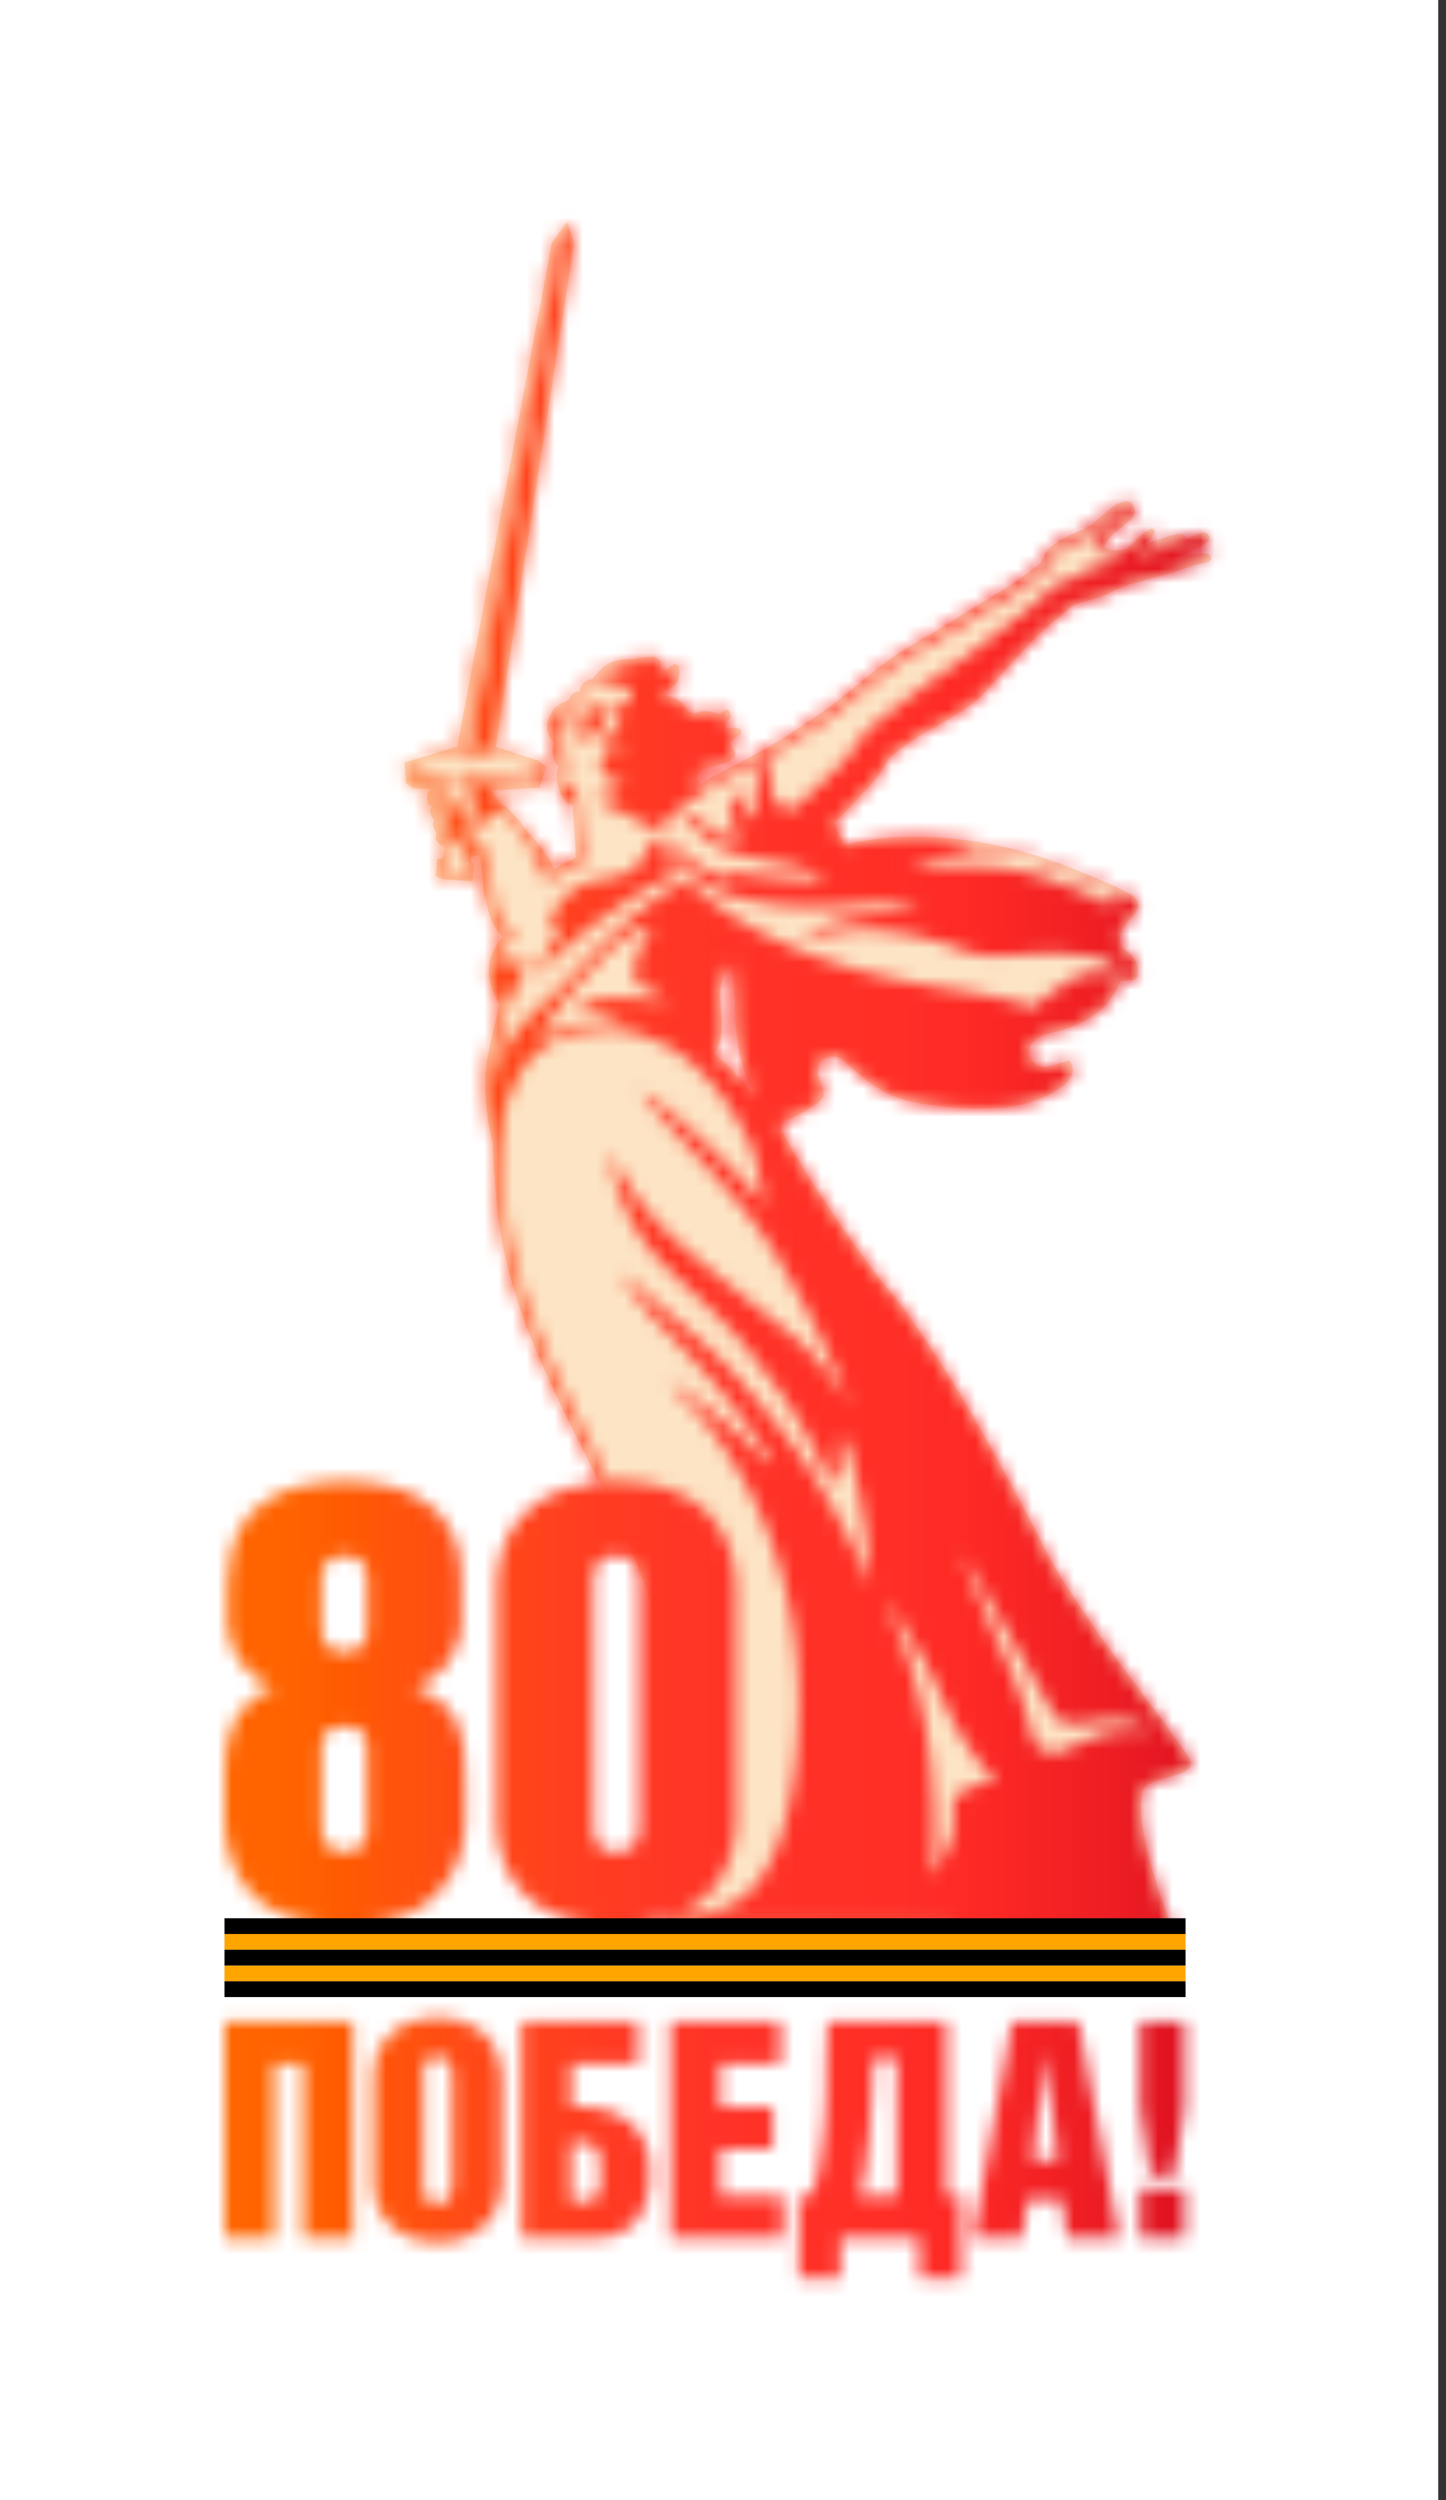
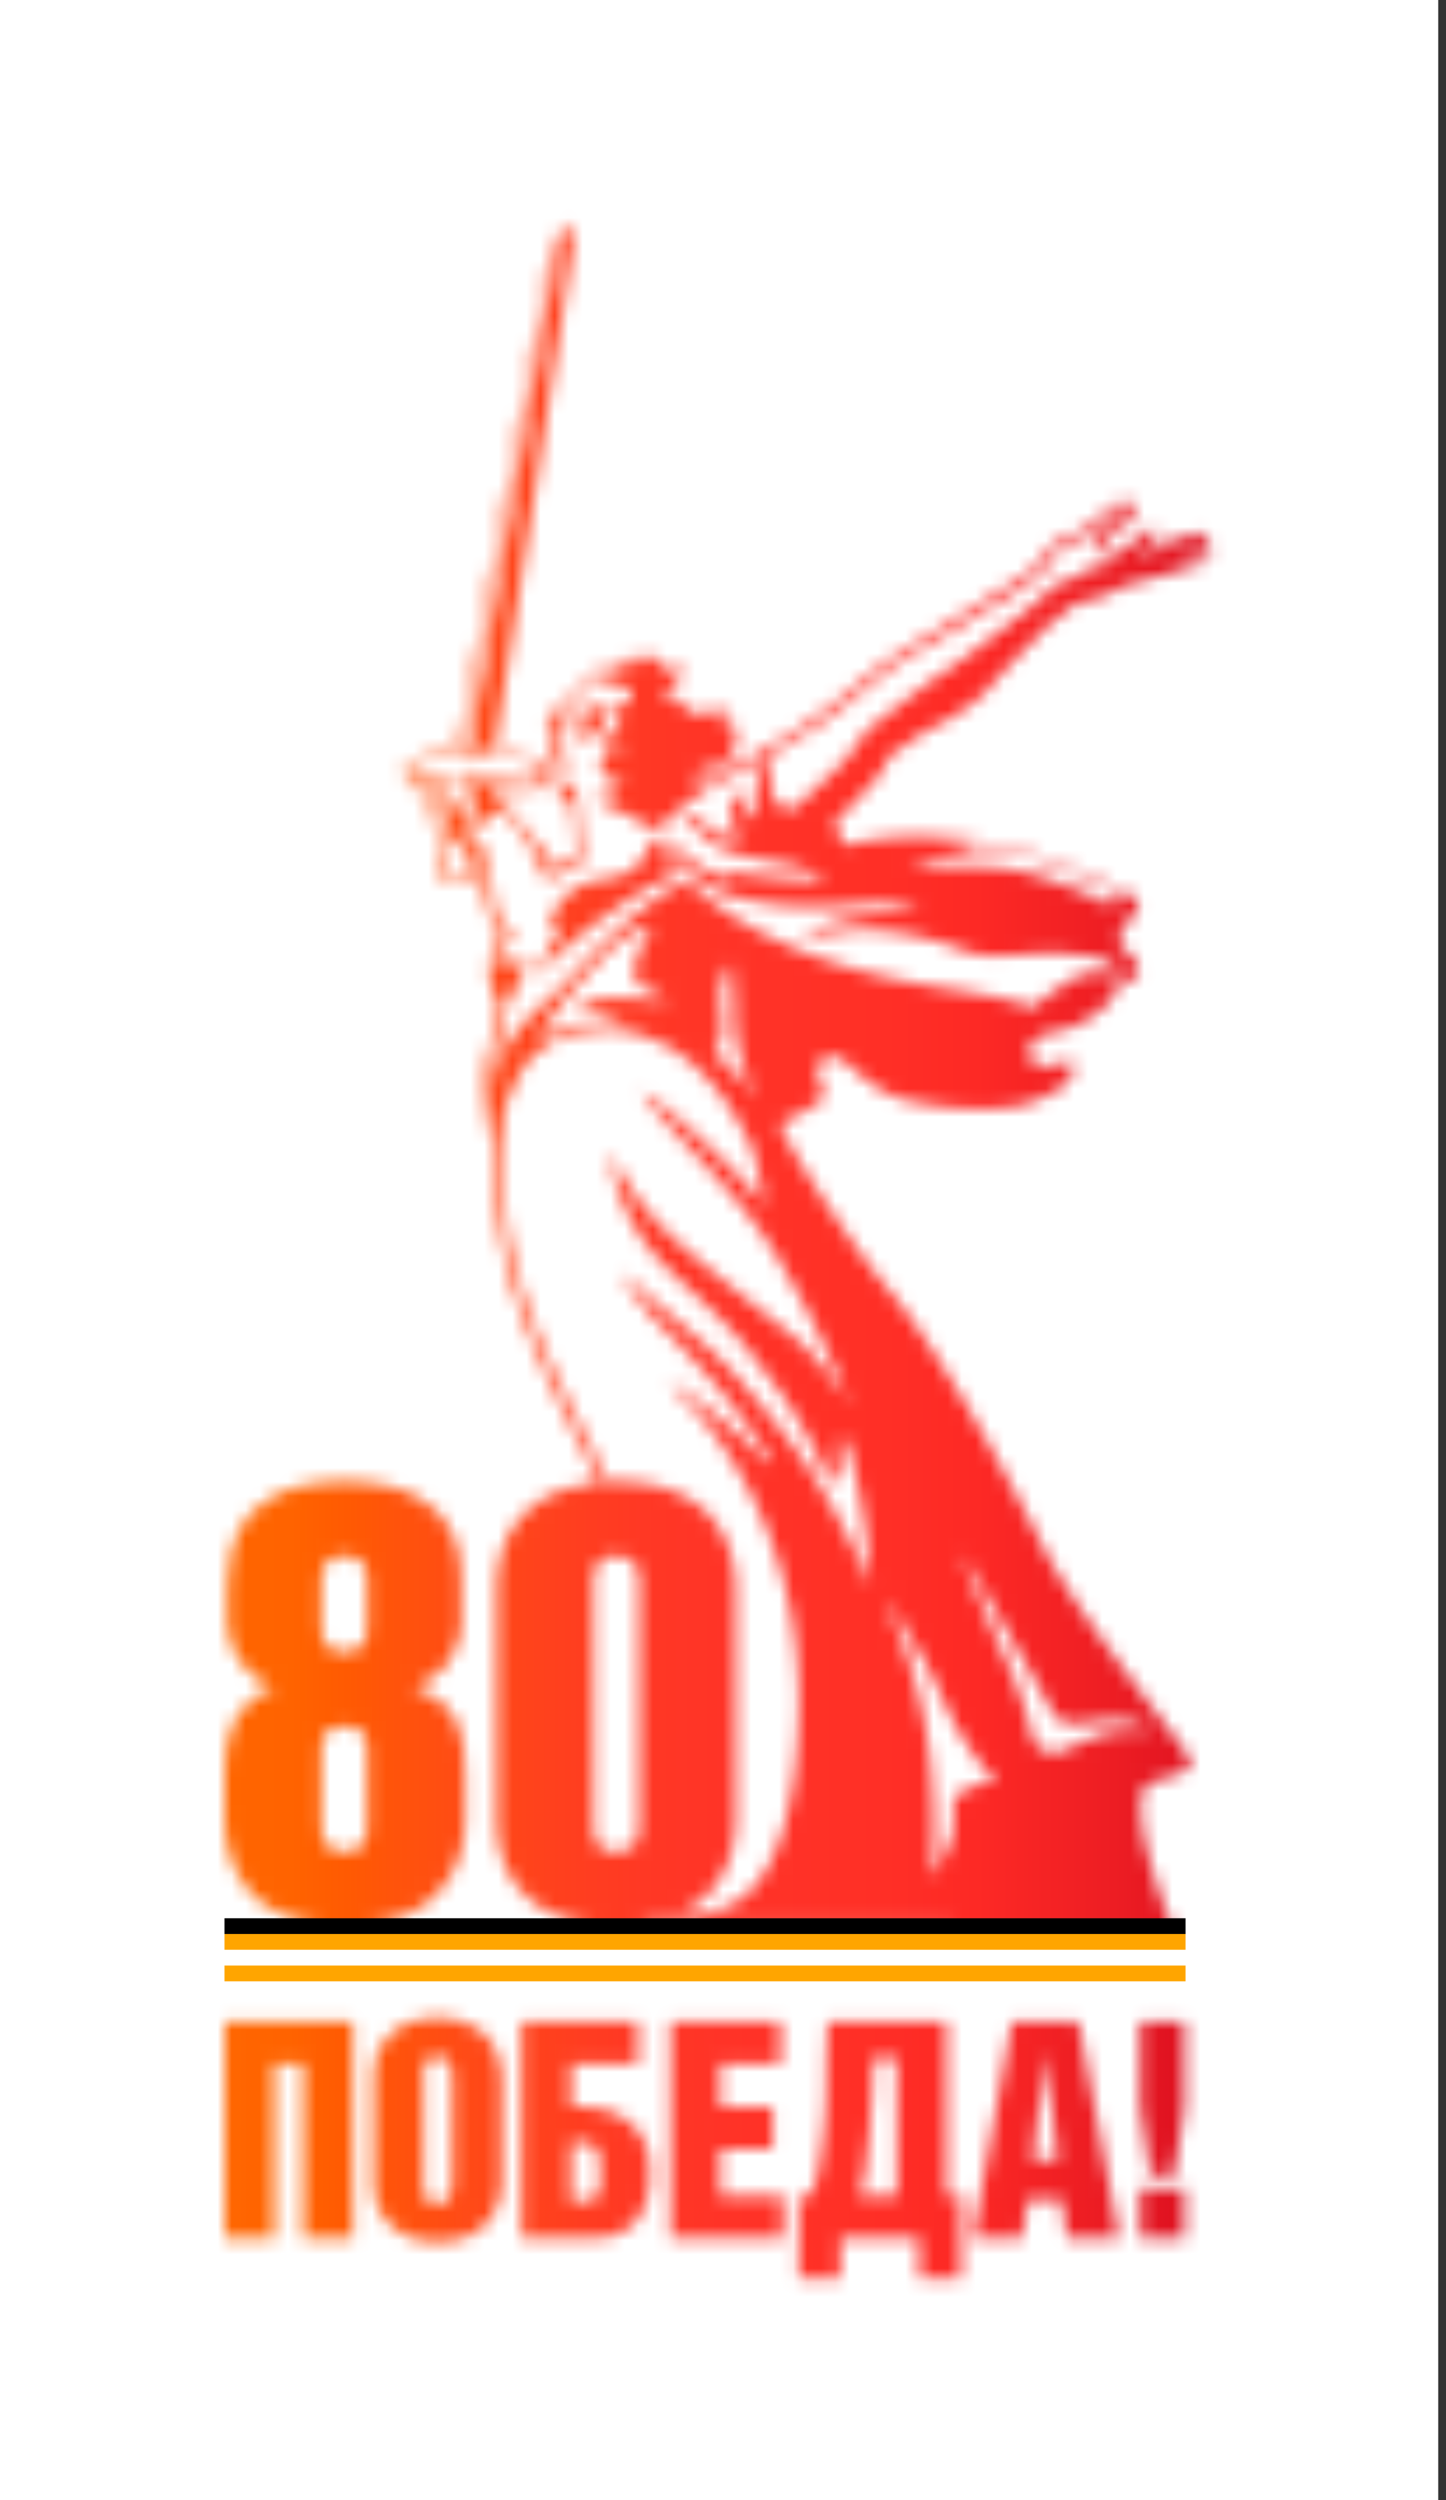
<svg xmlns="http://www.w3.org/2000/svg" width="103" height="178" fill="none">
  <rect width="100%" height="100%" fill="#333333" stroke="none" />
  <path d="M102.446 0H0v178h102.446V0z" fill="#fff" />
-   <path d="M50.872 75.012c.113-.186.434-.808.49-1.34a6.975 6.975 0 000-1.48c-.04-.43-.067-1.024-.093-1.249-.094-.8.58-2.227.779-2.385.113.245.323 2.63.312 2.98-.123 4.059 1.623 6.853 1.623 6.853-1.863-2.54-3.07-3.274-3.111-3.38zm33.014-35.264c.275-.146.519-.273.616-.322.372-.187.7-.347.869-.44.536-.299.694-.375.762-.588.056-.177-.04-.361-.243-.455-.336-.157-1.398.465-1.402.436-.027-.203-.14-.36-.4-.364-.305-.004-.694.114-1.255.305a30.04 30.04 0 01-1.143.366c.288-.343.37-.473.37-.473s.273-.313.13-.51c-.038-.053-.138-.085-.25-.045-.246.087-.69.472-1.445 1.172-.094.089-.136.16-.282.26-.285.075-.813.121-1.088.044a1.297 1.297 0 01-.465-.221c.013-.018.314-.682.77-1.014.29-.211 1.098-.908 1.17-.977.28-.29.235-.519.212-.675a.687.687 0 00-.273-.455c-.488-.337-1.33.328-1.425.404-.193.157-1.073.905-1.35 1.146-.2.172-.773.416-1.152.577l-.224.096c-.474.204-1.072.511-1.513.89-.302.258-.665.924-.778 1.174a24.605 24.605 0 01-2.815 2.005c-1.063.642-2.196 1.34-3.176 1.947-.732.45-1.378.85-1.834 1.126-.087.047-2.151 1.14-3.858 2.5-.52.414-1.024.827-1.507 1.221-.403.33-.777.633-1.138.922-1.009.828-3.285 2.284-3.536 2.463a90.08 90.08 0 01-1.09.672c-1.075.653-3.348 1.84-3.98 2.145-.25.12-.69.371-1.184.68-.016.008-.035.017-.05.027l-.013.007c-.13-.136-.255-.327-.273-.442-.096-.604.744-.677 1.638-.901.597-.15 1.081-.444 1.078-.81-.003-.34-.204-.29-.268-.535-.148-.578.604-.629.705-.896.035-.093.019-.282-.217-.362-.236-.079-.355-.063-.681.031-.174.05-.3-.268-.096-.489.206-.22.3-.29.232-.53-.092-.331-.294-.384-.42-.304-.126.079-.23.298-.482.266-.252-.03-.365-.186-1-.187-.374-.001-.672.329-1.04.015-.22-.188-.514-.787-1.182-.977-.509-.145-.755-.425-.755-.425s.625-.199.82-.395c.362-.366.335-.465.398-.72.027-.106.128-.917-.32-.855-.113.015-.504.394-.757.41-.252.015-.29-.066-.252-.205.084-.304-.006-.477-.218-.632-.29-.211-1.084-.017-1.763.051-.673.068-1.192.003-1.82.404-.542.346-1.024 1.022-1.024 1.022s-.48.032-.779.467a.811.811 0 00-.153.41s-.448.018-.66.405c-.116.212-.11.244-.11.244s-.861.235-1.159.766c-.323.578-.546 1.146-.26 1.71.24.47.358.538.358.538s-.196.46-.08.929c.129.527.363.699.399.747-.035.122-.243.786.01 1.556.391 1.19.994 1.19.994 1.19s.092 1.427.157 2.29a30.7 30.7 0 01.08 1.471c-.013-.005-1.55.783-1.55.783s-.203-.451-.358-.7c-.589-.944-1.408-1.745-1.753-2.219-.346-.473-.807-1.04-1.096-1.263a2.029 2.029 0 00-.386-.31c-.498-.334-.828-1.07-.828-1.07l3.378-.191.504-1.455-.592-.487-3.018-.968c.516-3.421 5.586-35.872 5.586-35.872l-.514-1.48-.004.01-.013.01v.007l-1.06 1.415-6.745 35.896-3.742 1.122.083 1.458.51.375.014.013 1.33.044c-.12.068-.29.187-.313.397-.021.21-.038.611.11.72.145.108.202.102.202.102s-.19.28-.083.58c.11.299.255.407.255.407s-.165.185-.063.49c.102.306.23.383.23.383s-.154.446.031.675c.184.23.529.332.529.332l-.083.828-.44.09-.102 1.19.532.223 2.095.159.11-1.252s-.191-.129-.225-.195c-.035-.068-.037-.195-.025-.311.097-.02.274-.058.437-.078.117-.015.178.009.221.125.096.366.148 1.222.22 1.878.089.809.278 1.57.486 2.313.012.04.367 1.009.9 1.463a7.831 7.831 0 00-.508.756c-.784 1.375-.397 2.558-.06 3.281.11.264.237.525.374.786-.25.965-.692 2.897-.831 3.59-.294 1.462-.207 3.026-.048 4.225.04.456.11.918.226 1.332.07.335.13.57.153.657.014.43.174 4.816.776 7.643 1.102 5.167 3.324 9.598 5.676 14.289 2.814 5.616 5.725 11.423 7.026 19.101.978 5.77-1.03 14.091-1.05 14.174l-.087.354.595.004c-.02.003-.039.007-.06.009l19.553.106 15.046.089h.002c.013 0 .024-.006.037-.007l.826.003s-2.94-7.414-1.984-9.697c.38-.907 3.992-.867 3.297-2.144-.768-1.409-7.688-9.929-10.317-14.957-.073-.141-6.473-13.009-11.293-18.653-1.715-2.01-5.912-8.174-7.214-10.726-.598-.931-.09-1.096.306-1.242.37-.136 2.243-1.121 2.408-1.553.164-.432-.343-1.316-.39-1.766-.11-1.035 1.163-1.444 1.845-.841.949.837 2.304 2.199 4.241 2.77 1.67.492 5.824.992 8.576.343 1.303-.308 2.607-1.115 2.9-1.377.668-.592.805-1.185.355-1.707-.11-.128-1.695.777-2.365.236-1.1-.89-.056-1.769.043-1.831.74-.465 1.779-.429 3.079-1.069 1.397-.688 2.025-1.511 2.205-1.779.558-.825.544-1.085.702-1.213.243-.197 1.01.166 1.184-.404.101-.338.066-.876-.344-1.378-.35-.427-.672-.418-.84-.902-.289-.831.604-1.675.953-2.077.313-.36.367-.746.232-.974v-.001c-.002-.015-.076-.431-2.526-1.45-1.268-.527-3.746-1.622-6.503-2.294-2.535-.617-5.305-.853-7.148-.823-2.948.047-4.684.621-4.684.621l-.742-1.573s2.845-2.884 3.336-3.662c.491-.78.607-1.04.607-1.04s1.932-1.471 2.712-1.875c.779-.404 3.029-1.616 4.01-2.683.982-1.068 2.858-3.117 3.55-3.809.692-.692 1.471-1.356 1.73-1.53.261-.173.704-.689.968-.843.644-.378 1.847-.488 2.742-.98.894-.49 1.814-.703 2.122-.783a74.502 74.502 0 003.784-1.128c.896-.305 1.275-.185 1.299-.544.052-.746-2.086-.054-2.382.006z" fill="#FCE4C4" />
  <mask id="a" style="mask-type:luminance" maskUnits="userSpaceOnUse" x="16" y="143" width="69" height="20">
    <path d="M29.323 143.949a3.512 3.512 0 00-1.398.839c-.465.372-.745.838-1.024 1.397-.186.559-.28 1.211-.28 1.956v6.986c0 1.397.373 2.515 1.211 3.26.839.838 1.956 1.211 3.354 1.211 1.397 0 2.514-.373 3.353-1.211.745-.745 1.21-1.863 1.21-3.26v-6.986c0-.745-.186-1.397-.372-1.956-.186-.559-.559-1.025-.931-1.397-.466-.373-.932-.652-1.49-.839a5.43 5.43 0 00-1.77-.279c-.652 0-1.305.093-1.863.279zm1.21 12.761c-.093-.093-.186-.279-.279-.372-.093-.187-.093-.373-.093-.466v-8.476c0-.187 0-.28.093-.466.093-.093.186-.279.28-.373.186-.093.372-.093.652-.093.186 0 .465 0 .558.093.093.094.28.28.28.373.093.186.093.279.093.466.093.186.093.279.093.465v7.545c0 .186 0 .28-.093.466 0 .093 0 .279-.093.466 0 .093-.187.279-.28.372-.093.093-.372.186-.558.186-.28 0-.466-.093-.652-.186zm50.671-12.761v6.055l.745 4.843h1.677l.745-4.843v-6.055h-3.167zm-9.128 0l-2.794 15.369h3.539l.373-2.701h2.421l.373 2.701h3.726l-2.888-15.369h-4.75zm2.329 2.422h.093l.838 7.452h-1.77l.838-7.452zm-15.462-2.422c0 1.025-.094 2.143-.094 3.26 0 1.211 0 2.329-.093 3.54-.093 1.118-.186 2.142-.372 3.167-.093.931-.373 1.77-.652 2.422h-.839v5.868h2.981v-2.888h5.589v2.888h2.98v-5.868H67.42v-12.389h-8.476zm2.7 10.526l.28-2.515c.093-.932.093-1.77.186-2.701 0-.932.094-1.863.094-2.702h1.676v9.781h-2.701a7.733 7.733 0 00.466-1.863zm-13.878-10.526v15.369h8.01v-2.98h-4.47v-3.354h3.726v-2.98h-3.726v-3.074h4.284v-2.981h-7.824zm-10.618 0v15.369h5.03c.838 0 1.49-.093 2.049-.372.465-.28.931-.559 1.21-1.025.28-.373.56-.931.653-1.49.186-.559.186-1.211.186-1.863 0-1.397-.373-2.515-1.304-3.353-.838-.746-2.05-1.211-3.633-1.211h-.652v-3.074h4.75v-2.981h-8.29zm3.54 8.57h.838c.279 0 .465.093.651.186.187.093.28.279.373.466.093.186.186.465.186.652v1.769c0 .28-.093.466-.186.652a.725.725 0 01-.373.373c-.186.093-.372.093-.745.093h-.745v-4.191zm-24.684-8.57v15.369h3.54V146.93h2.049v12.388h3.54v-15.369h-9.13zm65.201 15.369h3.167v-3.539h-3.167v3.539z" fill="#fff" />
  </mask>
  <g mask="url(#a)">
    <path d="M-282.804-324.66H501.37v554.467h-784.174V-324.66z" fill="url(#paint0_linear_3637_4758)" />
  </g>
  <mask id="b" style="mask-type:luminance" maskUnits="userSpaceOnUse" x="16" y="15" width="71" height="123">
    <path d="M40.407 15.783v.093l-1.118 1.397-6.706 35.861-3.726 1.118.093 1.49.466.373 1.304.093c-.093 0-.28.186-.28.373 0 .186 0 .558.093.745l.187.093s-.186.28 0 .559c.093.28.186.372.186.372s-.093.186 0 .56c.093.279.186.372.186.372s-.186.372 0 .652c.187.186.56.28.56.28l-.094.837-.466.094-.093 1.21.56.187 2.141.186.093-1.21s-.186-.187-.279-.187v-.373c.093 0 .28 0 .466-.093a.2.2 0 01.186.186c.093.373.186 1.211.28 1.863 0 .839.279 1.584.465 2.329 0 0 .373 1.025.839 1.49-.094.186-.28.466-.466.745-.745 1.304-.373 2.515-.093 3.26.093.28.28.466.372.746-.186 1.024-.652 2.887-.838 3.632-.28 1.49-.186 2.98 0 4.192 0 .465.093.931.186 1.304.093.372.186.652.186.745 0 .373.187 4.75.746 7.638 1.117 5.123 3.353 9.594 5.681 14.251.373.745.839 1.583 1.211 2.328-2.235.187-4.005.839-5.216 2.05-1.49 1.397-2.142 3.26-2.142 5.681v16.021c0 2.422.652 4.285 2.142 5.682 1.49 1.397 3.54 2.049 6.334 2.049a13.8 13.8 0 003.633-.465l-.093.279h.652-.093s10.152.093 19.56.093l15.09.093h.837s-2.98-7.358-1.955-9.687c.372-.931 3.912-.838 3.26-2.142-.746-1.397-7.731-9.873-10.34-14.903-.093-.186-6.426-13.04-11.27-18.722-1.677-1.956-5.868-8.104-7.172-10.712-.652-.931-.093-1.118.28-1.21.372-.187 2.235-1.118 2.421-1.584.093-.466-.372-1.304-.466-1.77-.093-1.025 1.211-1.397 1.863-.838 1.025.838 2.329 2.235 4.285 2.794 1.677.466 5.775 1.025 8.57.373 1.303-.373 2.607-1.118 2.887-1.398.652-.651.838-1.21.372-1.77-.093 0-.372.094-.745.28-.559.093-1.21.28-1.677 0-1.024-.931 0-1.77.094-1.863.745-.465 1.77-.372 3.073-1.024 1.398-.745 2.05-1.49 2.236-1.77.559-.838.559-1.118.652-1.21.093-.094.28-.094.466-.094.279 0 .652 0 .745-.373.093-.279.093-.838-.373-1.304-.372-.465-.652-.465-.838-.931-.28-.838.652-1.677.931-2.05.373-.372.373-.744.28-1.024 0 0-.093-.372-2.515-1.397-1.304-.559-3.726-1.677-6.52-2.329-2.515-.652-5.31-.838-7.172-.838-2.888.093-4.658.652-4.658.652l-.745-1.583s2.888-2.888 3.353-3.633c.466-.838.56-1.118.56-1.118s1.955-1.397 2.7-1.863c.839-.372 3.074-1.583 4.099-2.7.931-1.025 2.794-3.075 3.54-3.727.651-.745 1.397-1.397 1.676-1.583.28-.186.745-.652 1.025-.838.558-.373 1.77-.466 2.7-.932.932-.559 1.77-.745 2.143-.838.745-.186 2.794-.745 3.726-1.118.931-.28 1.304-.186 1.304-.559.093-.745-2.05 0-2.329 0 .28-.093.466-.28.56-.28l.93-.465c.56-.28.653-.372.746-.559.093-.186-.093-.372-.28-.465-.186-.094-.559.093-.838.186-.28.093-.559.28-.559.28 0-.28-.093-.373-.373-.373-.279 0-.651.093-1.303.28-.466.185-1.025.372-1.118.372.28-.373.372-.466.372-.466s.28-.373.187-.559c-.094 0-.187-.093-.28 0-.28.093-.745.466-1.49 1.118-.093.093-.093.186-.28.28-.279.093-.745.186-1.024.093-.28-.094-.373-.187-.466-.28 0 0 .28-.652.745-1.025.28-.186 1.118-.838 1.211-.931.28-.28.187-.559.187-.652-.094-.186-.187-.373-.28-.466-.466-.372-1.304.28-1.397.373-.28.186-1.118.931-1.397 1.118-.187.186-.745.465-1.118.652l-.28.093c-.465.186-1.024.465-1.49.838-.28.28-.652.931-.745 1.21-.28.187-1.397 1.119-2.887 1.957-1.025.652-2.143 1.397-3.167 1.956-.652.466-1.304.838-1.77 1.118-.093.093-2.142 1.21-3.912 2.515-.466.465-1.025.838-1.49 1.21-.373.373-.746.653-1.118.932-1.025.838-3.26 2.329-3.54 2.515-.372.186-.652.372-1.117.652-1.025.652-3.354 1.863-4.006 2.142-.186.093-.652.373-1.117.652h-.093v.093c-.094-.186-.28-.372-.28-.465-.093-.652.745-.652 1.677-.932.559-.093 1.024-.466 1.024-.838 0-.28-.186-.28-.28-.466-.092-.652.653-.652.746-.931 0-.094 0-.28-.186-.373-.28-.093-.373 0-.745.093-.187 0-.28-.28-.094-.559.28-.186.373-.279.28-.465-.093-.373-.28-.466-.466-.373-.093.093-.186.373-.466.28-.279 0-.372-.187-1.024-.187-.093 0-.187.093-.28.093-.279.093-.465.187-.745-.093-.186-.186-.466-.745-1.117-.931-.56-.187-.839-.466-.839-.466s.652-.186.839-.373c.372-.372.372-.465.465-.745 0-.093.093-.931-.372-.838-.093 0-.466.373-.745.466-.28 0-.28-.093-.28-.28.093-.28 0-.465-.186-.559-.28-.279-1.118-.093-1.77 0-.652.094-1.21 0-1.863.373-.466.373-1.025 1.025-1.025 1.025s-.465.093-.745.465c-.186.28-.186.466-.186.466s-.372 0-.652.373c-.093.186-.093.28-.093.28s-.838.185-1.118.744c-.372.56-.559 1.118-.28 1.677.28.466.373.559.373.559s-.186.465-.093.931c.093.559.373.745.373.745 0 .093-.187.839 0 1.584.465 1.21 1.024 1.21 1.024 1.21s.093 1.398.187 2.236c0 .838.093 1.49.093 1.49-.093 0-1.584.746-1.584.746s-.186-.373-.372-.652c-.56-.932-1.397-1.77-1.77-2.236-.28-.466-.745-1.024-1.118-1.304 0 0-.093-.093-.372-.28-.466-.279-.839-1.024-.839-1.024l3.447-.186.465-1.49-.558-.466-3.074-1.025c.559-3.353 5.589-35.86 5.589-35.86l-.466-1.49zm-11.27 38.655c.186 0 3.725-1.024 3.725-1.024l6.613-36.14.652-.932-.28.745-6.52 37.165 1.677-.932 3.26 1.118-.372 1.304-4.844-.372-3.819.186c0-.186-.093-.838-.093-1.118zm25.8 1.77c-.093-1.118-.093-2.05 0-2.515.187-.093.373-.186.466-.28a52.262 52.262 0 002.98-1.862c.839-.56 1.77-1.304 2.888-2.236.466-.372 1.025-.838 1.49-1.21 1.677-1.305 3.726-2.422 3.82-2.422.465-.28 1.117-.746 1.862-1.118.932-.652 2.05-1.304 3.167-1.956 1.584-1.025 2.888-2.05 2.888-2.142l.093-.094c.186-.372.466-.838.652-1.024.28-.28.931-.652 1.397-.839l.186-.093c.466-.186 1.025-.372 1.304-.652.28-.186 1.118-.931 1.304-1.117.28-.187.652-.466.746-.373 0 0 .186.093 0 .28 0 0-.839.651-1.118.838-.093.093-.186.28-.28.372-.186.093-.28.187-.28.28-.465.559-.837.745-.744.745.372.28.931.559.931.559.466.28.932.28 1.211.093-.373.466-.931.745-1.21.745-.56.093-.84.186-1.119.373-.838.372-1.49.838-1.676.838-1.025.186-1.025.559-1.863 1.304-.373.373-5.31 4.192-6.893 5.216-1.583 1.025-4.564 3.446-4.843 3.633-.745.465-1.304 1.676-2.236 2.7-1.49 1.491-3.167 2.982-3.353 3.168a.712.712 0 01-.466.186c-.465 0-1.117-.372-1.304-1.397zM81.39 39.069s.932-.28 1.397-.465c1.118-.373 1.211-.373 1.304-.187 0 .093-.279.28-.372.28-.466.186-2.329.745-2.608.838.093-.186.186-.28.28-.466zM39.848 50.526c.373-.373.931-.559.931-.559s.093-.28.28-.372c.186-.093.466-.187.466-.187s.093-.372.279-.559c.28-.186.372-.186.559-.279.466-.466 1.024-1.304 1.863-1.397.559 0 1.117-.093 1.397-.186.093 0 .652-.093.745.093-.466 0-1.118 0-1.583.186-.466.186-.56.373-.652.466-.094.186-.373.28-.466.372-.186 0-.28.093-.373.187-.093.093 0 .186-.186.28-.186.092-.373.465-.373.465s.839-.28 1.304-.28c.56.093.932.373.932.839 0 .28-.373.745-1.118.652 0 0-.093.28 0 .559.093.186.186.652.28.931v.186c.093.093.093.186.093.28l-.093-.094c-.094 0-.28-.093-.466.094l-.373.28c-.093.092-.372.279-.372.465.093.093.186.093.28.093.185.093.93.093 1.117 0 .093 0 .093.093.186.093v.28c-.28-.187-.745-.187-.745-.187-.186 0-.28.093-.373.187-.279.093-.558.465-.558.838-.187.652 0 .838.745.838h.931c-.186.28-.466.373-.466.373h-.652c-.186 0-.279 0-.279.093-.186.373.093.373.28.28.186 0 .372-.094.372.093.093.093 0 .465-.093.651-.093.094-.28.094-.466 0-.186 0-.373 0-.466.094-.372.186-.186.28.466.652.373.186 1.584.652 1.77.838.28.186 1.583.838 1.677.838.372-.093 1.49-1.21 1.583-1.21.652-.746 2.608-1.957 3.167-2.236.465-.186 1.863-.932 3.074-1.584-.28.466-.56 1.211-.652 2.422-.094 1.211-.094 2.142-.466 1.77-.838-1.025-.838-2.142-.932-1.863-.465.745-.558 1.21-.372 1.77.186 1.117.931 1.49.559 1.49-1.397 0-1.77-.28-2.608-1.118-.466-.558-1.398-.28-1.398-.28s.746.653 1.77 1.584c1.397 1.118 3.633 1.398 5.123 1.677 2.515.373 3.26 1.304 3.26 1.304s-6.427-.373-6.986-.838l.466.559c-2.608 0-5.03-3.167-5.03-3.167s.28 1.117.745 1.77c.652.838 1.584 1.397 2.608 2.049 2.236 1.304 6.614 1.583 9.036 1.397.931-.093 1.956-.093 2.608-.187 2.608 0 3.26.56 3.26.56s-5.589-.094-8.197 1.77c-.373.185 1.21-.094 2.329-.28 2.7-.466 5.96.186 8.569 1.117 1.676.746 3.074.56 4.75.466 1.025-.093 2.142-.186 3.54 0 3.446.186 3.26 1.677 3.26 1.677s-1.397-1.025-3.54.186c-1.304.838-2.7 1.956-2.7 1.956s-.56-.466-4.379-1.118c-2.421-.465-12.76-1.397-19.746-7.544l-.373-.373c-1.77.652-3.726 2.329-5.402 3.819-1.49 1.304-2.795 2.98-4.285 4.378 0 0-2.329 1.956-2.98 3.26-.187.28-.839 1.49-1.118 2.98 0-.652 0-1.304.093-1.956.186-.745.28-1.304.466-1.862a12.02 12.02 0 01.465-1.956c.466-.839 1.397-2.888 1.304-2.888-.372-.093-.931-.093-1.49.093-.28 0-.466.093-.652.186.093-.372.186-.652.373-1.024.279-.466.838-1.304.838-1.304s-.838-.466-1.211-1.49a36.937 36.937 0 01-.466-2.888c-.093-.745-.093-1.118-.186-1.304-.186-.28-.373-.466-.745-.466h-.186c.093 0 .093-.093.093-.093 0-.373-.373-.652-.466-.745 0-.28 0-.652.093-.838.186-.839-.652-.56-1.025-1.211-.372-.652-.279-1.211-.93-.932-.187.187-.653.373-.84.56-.186-.466 0-.653.373-.932.094-.093.187-.093.28-.187.465-.279 1.21-.372 1.49-.279.466.093.745.745.745 1.025 0 .279 0 .745.187 1.117.186.28.186.652.186.839.093.186.186.28.186.28.466-.653.838-.932 1.304-1.025.373 0 .559-.094 1.211.838.093.186.745 1.024 1.21 1.77.373.652 1.026 2.142 1.026 2.142l2.608-1.211s-.28-2.515-.28-3.074c-.093-1.49-.28-2.235-.28-2.235s-.279.093-.465 0c-.093 0-.28-.093-.28-.466-.279-.931.187-1.304.187-1.304-.28-.28-.373-.745-.28-1.397.093-.373-.28-.093-.465.28v-.466c.372-.839.838-1.584 1.117-2.422 0 0-.186.093-.28.093-.185.093-.372.28-.558.652-.186.186-.466.373-.652.652 0 0 0-.652.559-1.21zm-8.942 7.358c-.186-.558.466-.651.652-.745.093 0 .28 0 .373.187v.28c-.094.092-.187.092-.373.092-.28.093-.466.28-.559.373 0-.093-.093-.186-.093-.186zm.186.932c-.186-.559.466-.745.56-.745.092 0 .279-.093.372.093.093.093.093.372-.187.559-.372.093-.465.093-.558.28l-.093.092s-.094-.093-.094-.279zm.094.838c0-.372.186-.466.186-.466s.186-.279.652-.186c.28 0 .372.093.372.28 0 .186-.186.28-.465.372-.187 0-.56.186-.56.28-.092-.093-.092-.187-.185-.28zm.186 2.515l.093-.838h.372l.094-1.025c.093-.093.28-.186.372-.186.56-.186.839.093.839.093v1.025l.093.093s-.093.931-.093 1.024h-.094c-.28 0-1.676-.186-1.676-.186zm38.189-1.676c-.186-.094-.466-.28-.838-.373 1.676.186 3.167.466 4.47.838 1.212.28 3.726 1.304 6.241 2.515.187.093.56.28.839.373-.56.093-1.304.559-1.304.559s-4.006-2.143-7.545-2.608c-2.888-.28-6.613 0-6.613 0s1.676-.839 4.75-1.304zm-26.453 7.451c1.956-2.05 3.353-1.956 3.353-1.956s-.931 1.49-1.21 2.608c-.187.838 0 1.584.93 1.863 1.119.373 1.305.838 1.305.838s-5.123-.652-6.52.187c0 0 1.956.372 3.54 1.397-.094 0-1.025-.28-2.609-.093-1.583.186-2.608.745-3.167 1.117h-.093c-.28 0 .373-1.676 4.471-5.96zm7.731 7.08c.186-.187.466-.84.559-1.398v-1.397c-.093-.466-.093-1.025-.093-1.304-.093-.745.559-2.236.745-2.329.093.186.28 2.608.28 2.98-.094 4.006 1.676 6.8 1.676 6.8-1.863-2.515-3.074-3.26-3.167-3.353zm-8.756 27.942c-2.328-4.657-4.564-9.035-5.681-14.157-.373-1.863-.56-4.378-.652-5.962 0-1.304-.094-3.073.372-4.47.186-.373.559-1.305.932-1.957.372-.745.931-1.21 1.21-1.49.28-.28 1.677-1.397 4.099-1.584 2.422-.279 3.819.56 4.564.839.745.28 3.726 1.77 6.24 6.706.653 1.118.932 2.888 1.305 4.844-4.471-5.03-8.477-8.104-8.663-7.918-.186.28 4.657 5.31 5.03 5.775.186.28 3.26 3.354 5.31 7.266.092.186.279.465.372.652a67.996 67.996 0 014.005 8.476c-1.21-1.956-2.701-3.82-4.471-5.216-6.148-4.937-8.662-6.707-10.712-9.594a12.927 12.927 0 01-1.77-3.167c0 1.397.373 3.074 1.584 5.216 1.677 3.167 4.937 4.937 8.104 8.849 2.887 3.725 3.073 4.098 4.657 6.892.559 1.025.931 2.515 1.583 2.515.373 0 .187-3.26.466-3.167.093 0 .186.28.28.373.372.652.465 1.49.652 2.235.279 1.118.465 2.329.652 3.447.186 1.211.279 2.422.372 3.632.093.094.093.28.093.373v.466c-1.397-3.167-2.98-6.055-3.819-7.359-1.583-2.701-4.75-6.334-5.309-6.985-2.142-2.609-5.588-5.123-7.917-7.266-1.584-1.583.559 1.49 1.583 2.608 1.49 1.584 4.844 4.75 7.731 9.128.839 1.304.746 1.77-.372.466-2.05-2.328-7.359-6.054-5.868-4.47 0 0 .931.837 1.676 1.676 6.8 8.103 7.172 17.325 7.172 20.492 0 5.029-.838 11.922-4.284 14.158-1.677 1.117-4.006 1.024-4.378 1.024.745-.372 1.49-.745 2.05-1.304 1.396-1.397 2.141-3.26 2.141-5.682v-16.021c0-2.421-.745-4.284-2.142-5.681-1.49-1.398-3.633-2.143-6.427-2.143-.186 0-.372.093-.559.093-.372-.931-.838-1.769-1.21-2.608zm31.483 20.772c-.372-1.491-1.024-3.819-2.142-6.055-1.584-3.539-1.397-3.353-2.142-4.936-.094-.28-.932-2.329-.746-2.05 1.118 1.677 2.422 4.099 3.912 6.707.56.931 1.863 3.26 2.609 4.657.279.652 1.676.652 1.77.652 2.607-.373 3.446-.466 5.402.559 0 0-.187-.093-.466-.093-.373 0-.745-.093-1.118 0-1.304.093-1.583 0-3.54.838-.279.093-.838.373-1.397.652-.279.093-.465.093-.745.093-.558 0-1.117-.279-1.397-1.024zm-30.83 7.731c-.28-.28-.466-.839-.466-1.677v-17.045c0-.839.186-1.304.465-1.584.28-.279.652-.372 1.118-.372.466 0 .838.093 1.211.372.28.28.466.745.466 1.584v17.045c0 .838-.187 1.397-.466 1.677-.373.186-.745.372-1.21.372-.467 0-.84-.186-1.119-.372zm20.398-17.605s.931 1.304 1.49 2.329c.839 1.49 1.211 1.863 2.608 4.937.652 1.583 1.677 3.167 2.422 4.191.186.28.373.466.559.652l.745.745-1.676.466c-.094 0-.187 0-.187.093-1.21.373-1.21 1.118-1.21 1.863.093.652.279 1.583-1.49 4.471.651-10.991-1.864-15.928-3.261-19.747zM42.829 50.34c-1.304-.28-1.77.652-1.77.652.559-.28 1.024-.466 1.49-.093-.373 0-.931.093-1.304.465-.466.56-.28 1.211-.28 1.584 0 .093.28-.28.466-.28 0-.186 0-.279.094-.465 0-.28.279-.466.465-.56 0 .373.186.28.466.373 0 0 0 .093-.093.093h-.373c-.093.094-.186.094-.28.187.28 0 .466 0 .466.28.746-.467 1.118-.839.932-1.677.186-.28.28-.466.373-.932-.28.28-.28.373-.652.373zm-1.304 1.21c.186-.186.558-.279.745-.372h.093v.186s-.466.094-.652.28c-.186.186-.28.28-.28.372v.187s-.093-.373.094-.652zm4.564 9.036c-1.304 2.794-3.54 1.304-5.496 2.98-1.304 1.118-1.49 2.515-1.49 2.515s.559-.186 1.024-.28c-.28.28-2.049 3.727-2.049 3.82-.093.093 2.422-2.795 7.172-5.868 1.77-1.118 3.074-1.584 3.074-1.584-1.024-.931-1.397-2.608-1.397-2.608s-.559.373-.838 1.025zm-26.36 45.827c-1.118.652-1.956 1.304-2.422 2.142a5.901 5.901 0 00-.931 2.608c-.094.838-.187 1.584-.187 2.142v2.143c0 .372.093.745.186 1.211.094.465.28.838.56 1.304.279.465.558.838 1.024 1.211.372.372.931.745 1.583 1.024-.931.28-1.583.745-2.049 1.304-.465.466-.838 1.025-1.024 1.677-.187.559-.373 1.211-.373 1.77-.093.652-.093 1.21-.093 1.769v2.608c0 2.422.745 4.285 2.142 5.682 1.49 1.397 3.633 2.049 6.427 2.049 2.795 0 4.937-.652 6.334-2.049 1.49-1.397 2.236-3.26 2.236-5.682v-2.608c0-.745-.094-1.49-.094-2.142-.093-.652-.28-1.304-.465-1.863-.28-.559-.652-1.025-1.118-1.49-.466-.373-1.118-.745-1.956-1.025a9.236 9.236 0 001.583-1.024c.466-.373.839-.746 1.025-1.211.28-.466.466-.839.559-1.304.186-.466.186-.839.186-1.211v-2.143c0-.558 0-1.304-.093-2.142a5.9 5.9 0 00-.931-2.608c-.466-.838-1.305-1.49-2.422-2.142-1.211-.559-2.795-.932-4.844-.932-2.049 0-3.726.373-4.843.932zm3.632 10.805c-.28-.187-.465-.746-.465-1.584v-2.887c0-.839.186-1.304.465-1.584.373-.279.745-.372 1.211-.372.373 0 .838.093 1.118.372.373.28.466.745.466 1.584v2.887c0 .838-.093 1.397-.466 1.584-.28.279-.745.372-1.118.372-.465 0-.838-.093-1.21-.372zm0 14.251c-.28-.28-.465-.839-.465-1.677v-4.937c0-.838.186-1.397.465-1.583.373-.28.745-.373 1.211-.373.373 0 .838.093 1.118.373.373.186.466.745.466 1.583v4.937c0 .838-.093 1.397-.466 1.677-.28.186-.745.372-1.118.372-.465 0-.838-.186-1.21-.372z" fill="#fff" />
  </mask>
  <g mask="url(#b)">
    <path d="M-282.804-324.66H501.37v554.467h-784.174V-324.66z" fill="url(#paint1_linear_3637_4758)" />
  </g>
  <path d="M15.992 136.567v1.122h68.455v-1.122H15.992z" fill="#000" />
  <path d="M15.992 137.688v1.123h68.455v-1.123H15.992zm0 2.246v1.123h68.455v-1.123H15.992z" fill="orange" />
-   <path d="M15.992 138.811v1.123h68.455v-1.123H15.992zm0 2.244v1.123h68.455v-1.123H15.992z" fill="#000" />
  <defs>
    <linearGradient id="paint0_linear_3637_4758" x1="16.01" y1="152.934" x2="84.395" y2="152.934" gradientUnits="userSpaceOnUse">
      <stop stop-color="#FF6500" />
      <stop offset=".067" stop-color="#FF6300" />
      <stop offset=".124" stop-color="#FF5A02" />
      <stop offset=".167" stop-color="#FF540A" />
      <stop offset=".243" stop-color="#FF4B15" />
      <stop offset=".318" stop-color="#FF421C" />
      <stop offset=".437" stop-color="#FF3725" />
      <stop offset=".52" stop-color="#FF3327" />
      <stop offset=".669" stop-color="#FF2F26" />
      <stop offset=".762" stop-color="#FD2925" />
      <stop offset=".902" stop-color="#ED1D23" />
      <stop offset="1" stop-color="#DE1120" />
    </linearGradient>
    <linearGradient id="paint1_linear_3637_4758" x1="16.01" y1="76.451" x2="86.269" y2="76.451" gradientUnits="userSpaceOnUse">
      <stop stop-color="#FF6500" />
      <stop offset=".067" stop-color="#FF6300" />
      <stop offset=".124" stop-color="#FF5A02" />
      <stop offset=".167" stop-color="#FF540A" />
      <stop offset=".243" stop-color="#FF4B15" />
      <stop offset=".318" stop-color="#FF421C" />
      <stop offset=".437" stop-color="#FF3725" />
      <stop offset=".52" stop-color="#FF3327" />
      <stop offset=".669" stop-color="#FF2F26" />
      <stop offset=".762" stop-color="#FD2925" />
      <stop offset=".902" stop-color="#ED1D23" />
      <stop offset="1" stop-color="#DE1120" />
    </linearGradient>
  </defs>
</svg>